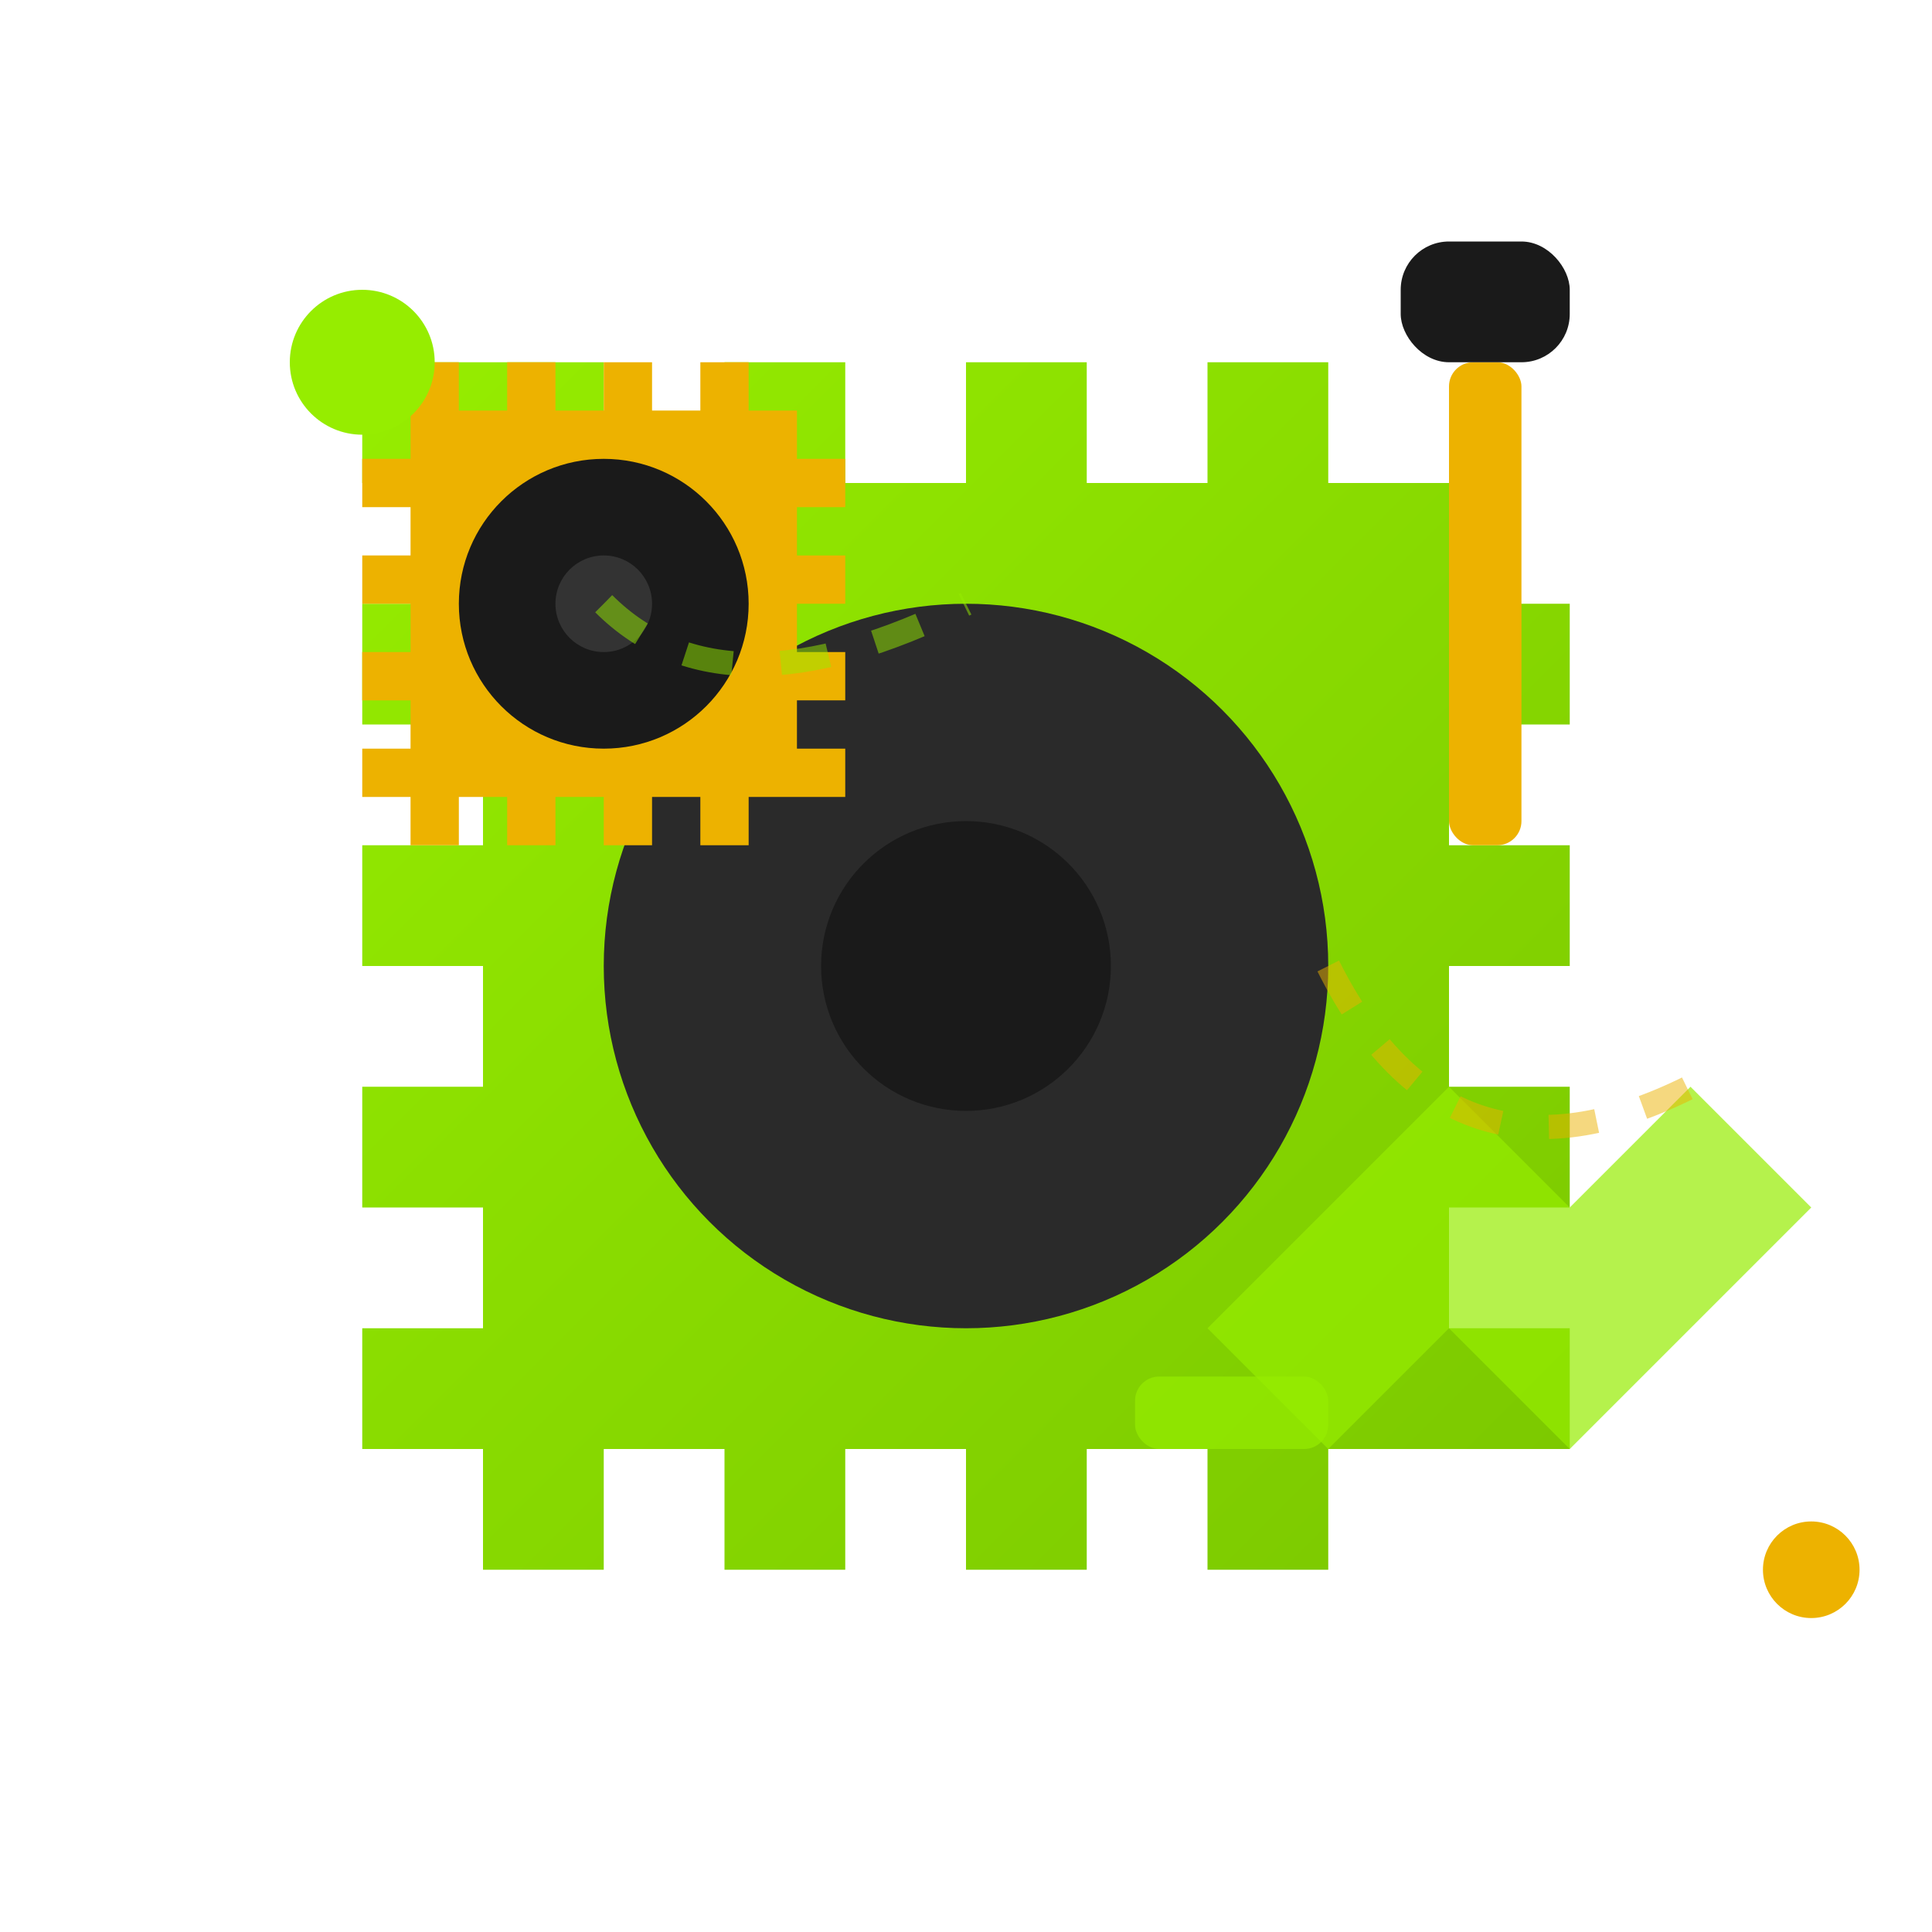
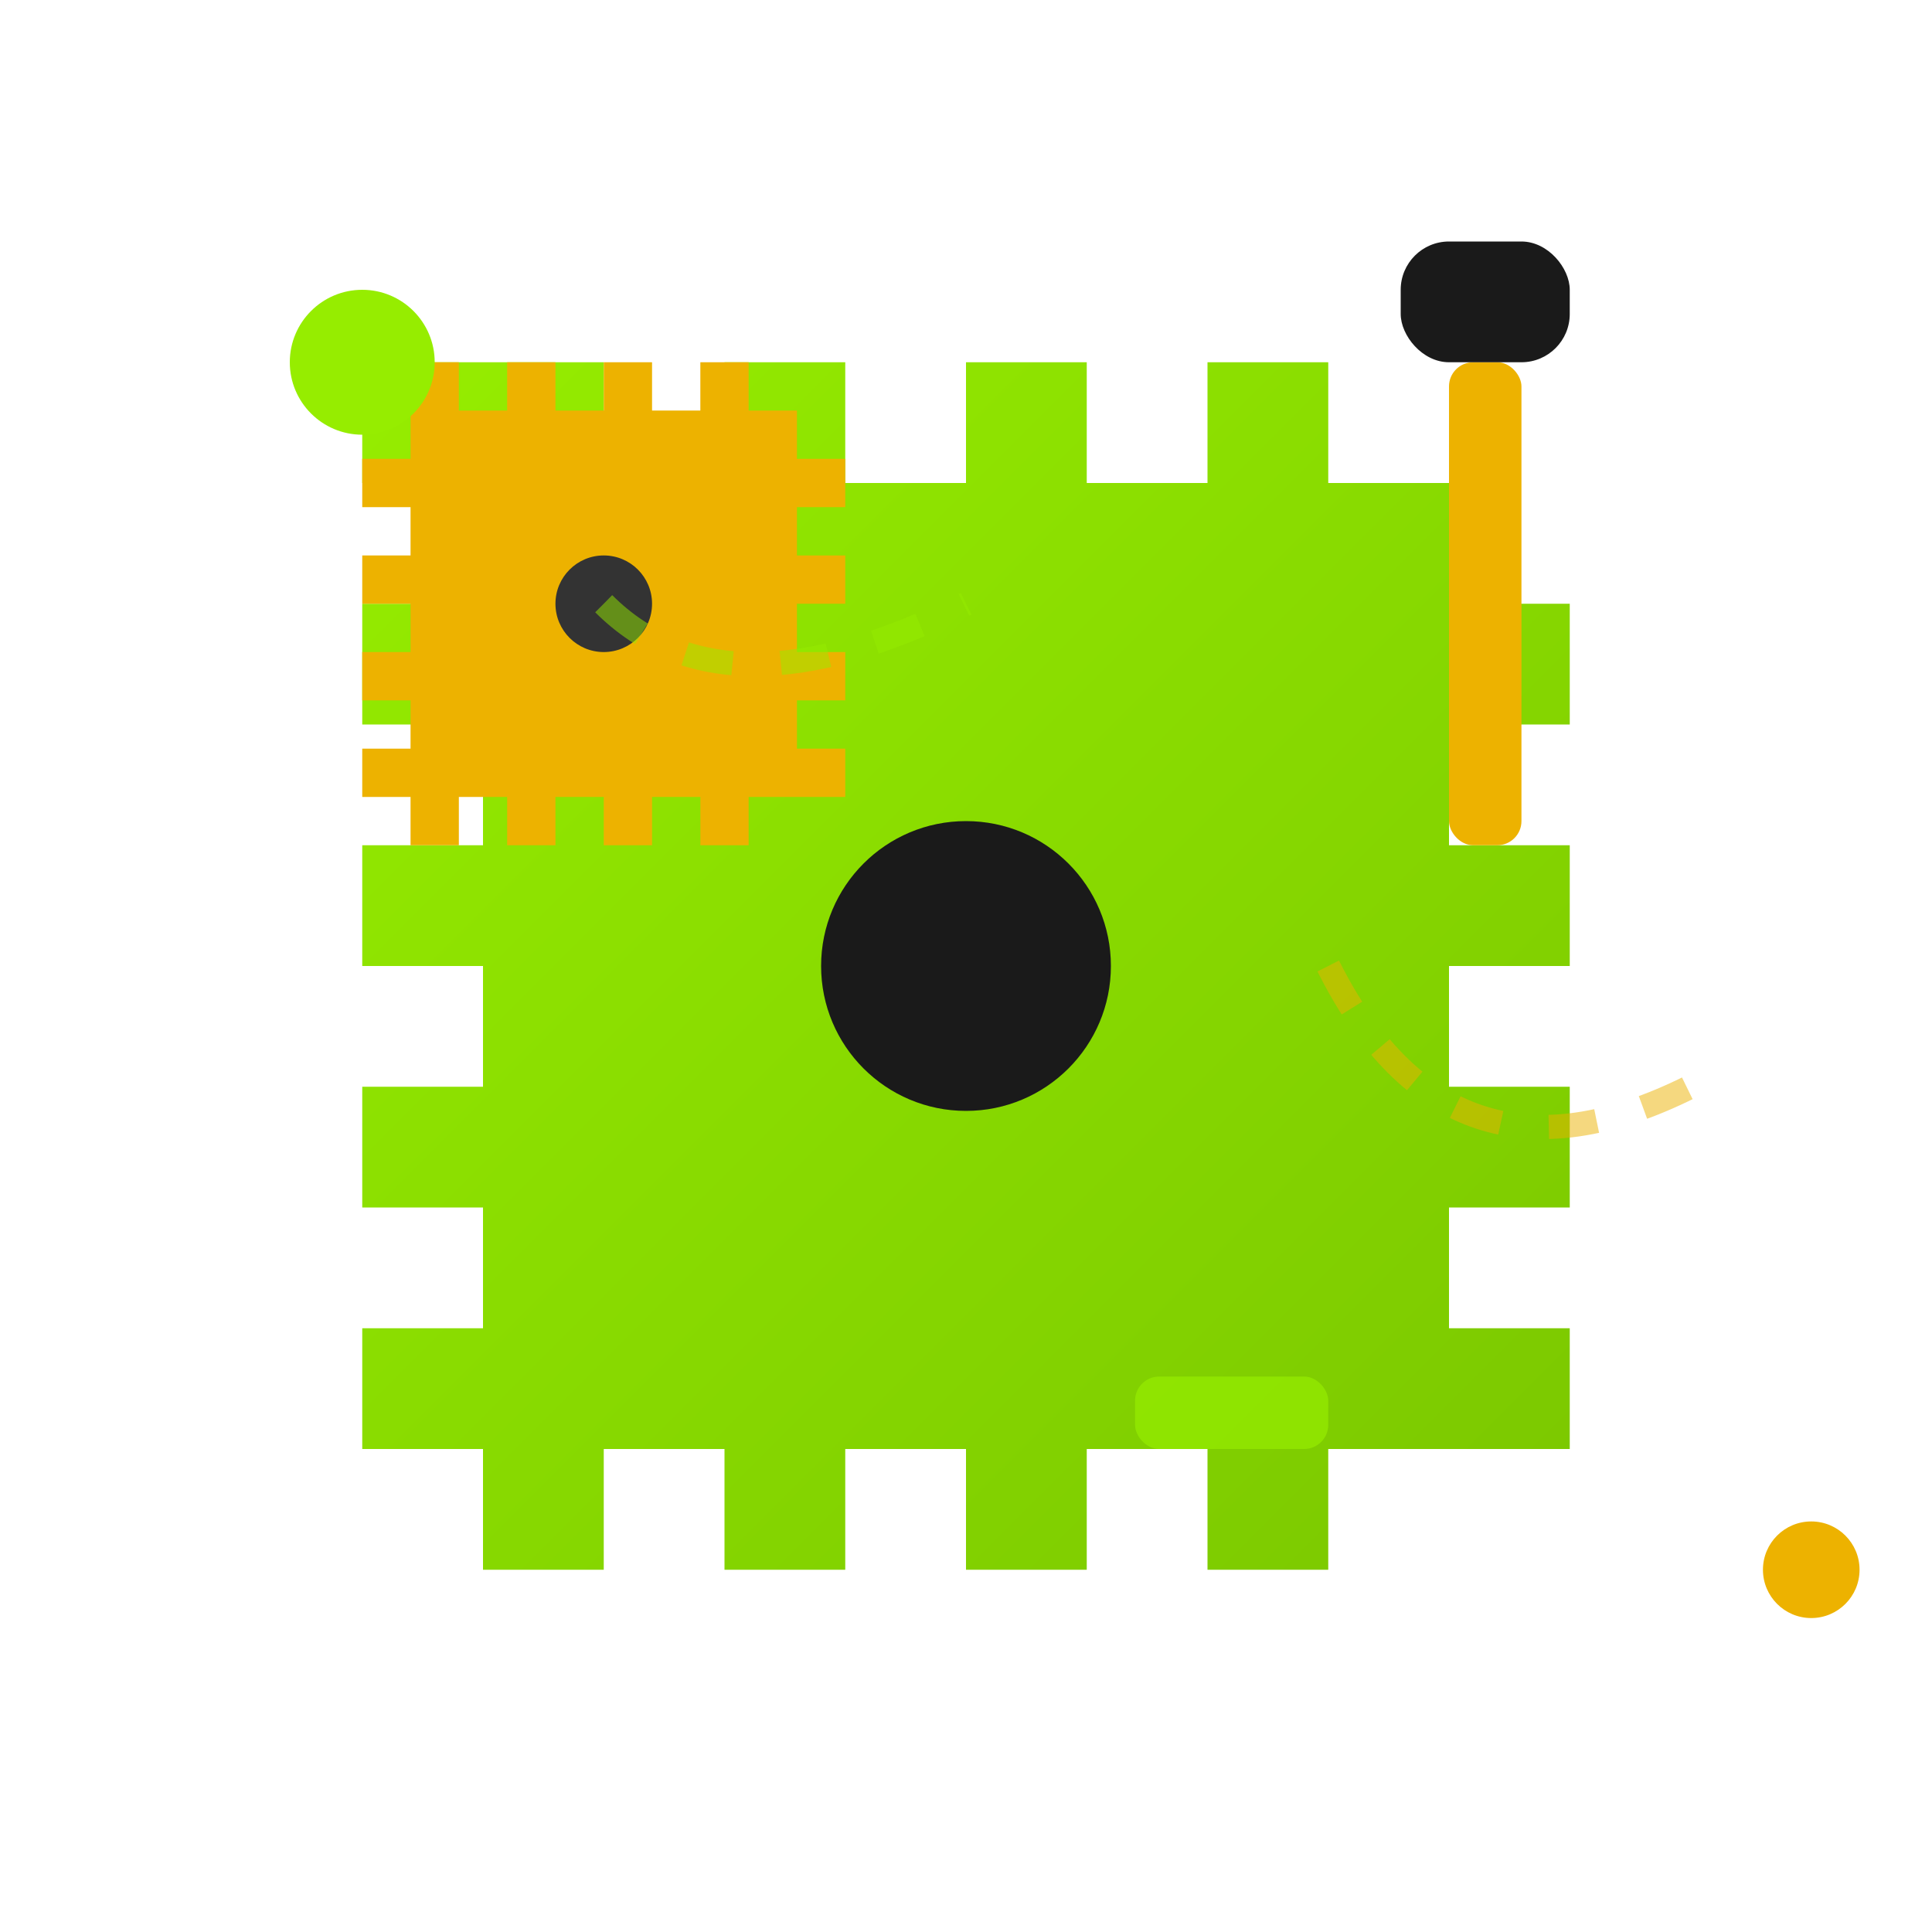
<svg xmlns="http://www.w3.org/2000/svg" width="80" height="80" viewBox="0 0 80 80" fill="none">
  <defs>
    <linearGradient id="gearGrad" x1="0%" y1="0%" x2="100%" y2="100%">
      <stop offset="0%" style="stop-color:#96ed00" />
      <stop offset="100%" style="stop-color:#7bc700" />
    </linearGradient>
  </defs>
  <g transform="translate(40, 40)">
    <path d="M-20 -25 L-15 -25 L-15 -20 L-10 -20 L-10 -25 L-5 -25 L-5 -20 L0 -20 L0 -25 L5 -25 L5 -20 L10 -20 L10 -25 L15 -25 L15 -20 L20 -20 L20 -15 L25 -15 L25 -10 L20 -10 L20 -5 L25 -5 L25 0 L20 0 L20 5 L25 5 L25 10 L20 10 L20 15 L25 15 L25 20 L20 20 L15 20 L15 25 L10 25 L10 20 L5 20 L5 25 L0 25 L0 20 L-5 20 L-5 25 L-10 25 L-10 20 L-15 20 L-15 25 L-20 25 L-20 20 L-25 20 L-25 15 L-20 15 L-20 10 L-25 10 L-25 5 L-20 5 L-20 0 L-25 0 L-25 -5 L-20 -5 L-20 -10 L-25 -10 L-25 -15 L-20 -15 L-20 -20 L-25 -20 L-25 -25 L-20 -25 Z" fill="url(#gearGrad)" />
-     <circle cx="0" cy="0" r="15" fill="#2a2a2a" />
    <circle cx="0" cy="0" r="6" fill="#1a1a1a" />
  </g>
  <g transform="translate(25, 25)">
    <path d="M-8 -10 L-6 -10 L-6 -8 L-4 -8 L-4 -10 L-2 -10 L-2 -8 L0 -8 L0 -10 L2 -10 L2 -8 L4 -8 L4 -10 L6 -10 L6 -8 L8 -8 L8 -6 L10 -6 L10 -4 L8 -4 L8 -2 L10 -2 L10 0 L8 0 L8 2 L10 2 L10 4 L8 4 L8 6 L10 6 L10 8 L8 8 L6 8 L6 10 L4 10 L4 8 L2 8 L2 10 L0 10 L0 8 L-2 8 L-2 10 L-4 10 L-4 8 L-6 8 L-6 10 L-8 10 L-8 8 L-10 8 L-10 6 L-8 6 L-8 4 L-10 4 L-10 2 L-8 2 L-8 0 L-10 0 L-10 -2 L-8 -2 L-8 -4 L-10 -4 L-10 -6 L-8 -6 L-8 -8 L-10 -8 L-10 -10 L-8 -10 Z" fill="#edb200" />
-     <circle cx="0" cy="0" r="6" fill="#1a1a1a" />
    <circle cx="0" cy="0" r="2" fill="#333" />
  </g>
-   <path d="M55 50 L60 45 L65 50 L70 45 L75 50 L70 55 L65 60 L60 55 L55 60 L50 55 L55 50 Z" fill="#96ed00" opacity="0.7" />
  <rect x="47" y="57" width="8" height="3" rx="1" fill="#96ed00" opacity="0.7" />
  <rect x="60" y="15" width="3" height="20" rx="1" fill="#edb200" />
  <rect x="58" y="10" width="7" height="5" rx="2" fill="#1a1a1a" />
  <circle cx="15" cy="15" r="3" fill="#96ed00">
    <animate attributeName="opacity" values="0.3;1;0.3" dur="2s" repeatCount="indefinite" />
  </circle>
  <circle cx="75" cy="65" r="2" fill="#edb200">
    <animate attributeName="opacity" values="0.5;1;0.5" dur="1.5s" repeatCount="indefinite" />
  </circle>
  <path d="M25 25 Q30 30 40 25" stroke="#96ed00" stroke-width="1" fill="none" opacity="0.5" stroke-dasharray="2,2" />
  <path d="M55 40 Q60 50 70 45" stroke="#edb200" stroke-width="1" fill="none" opacity="0.5" stroke-dasharray="2,2" />
</svg>